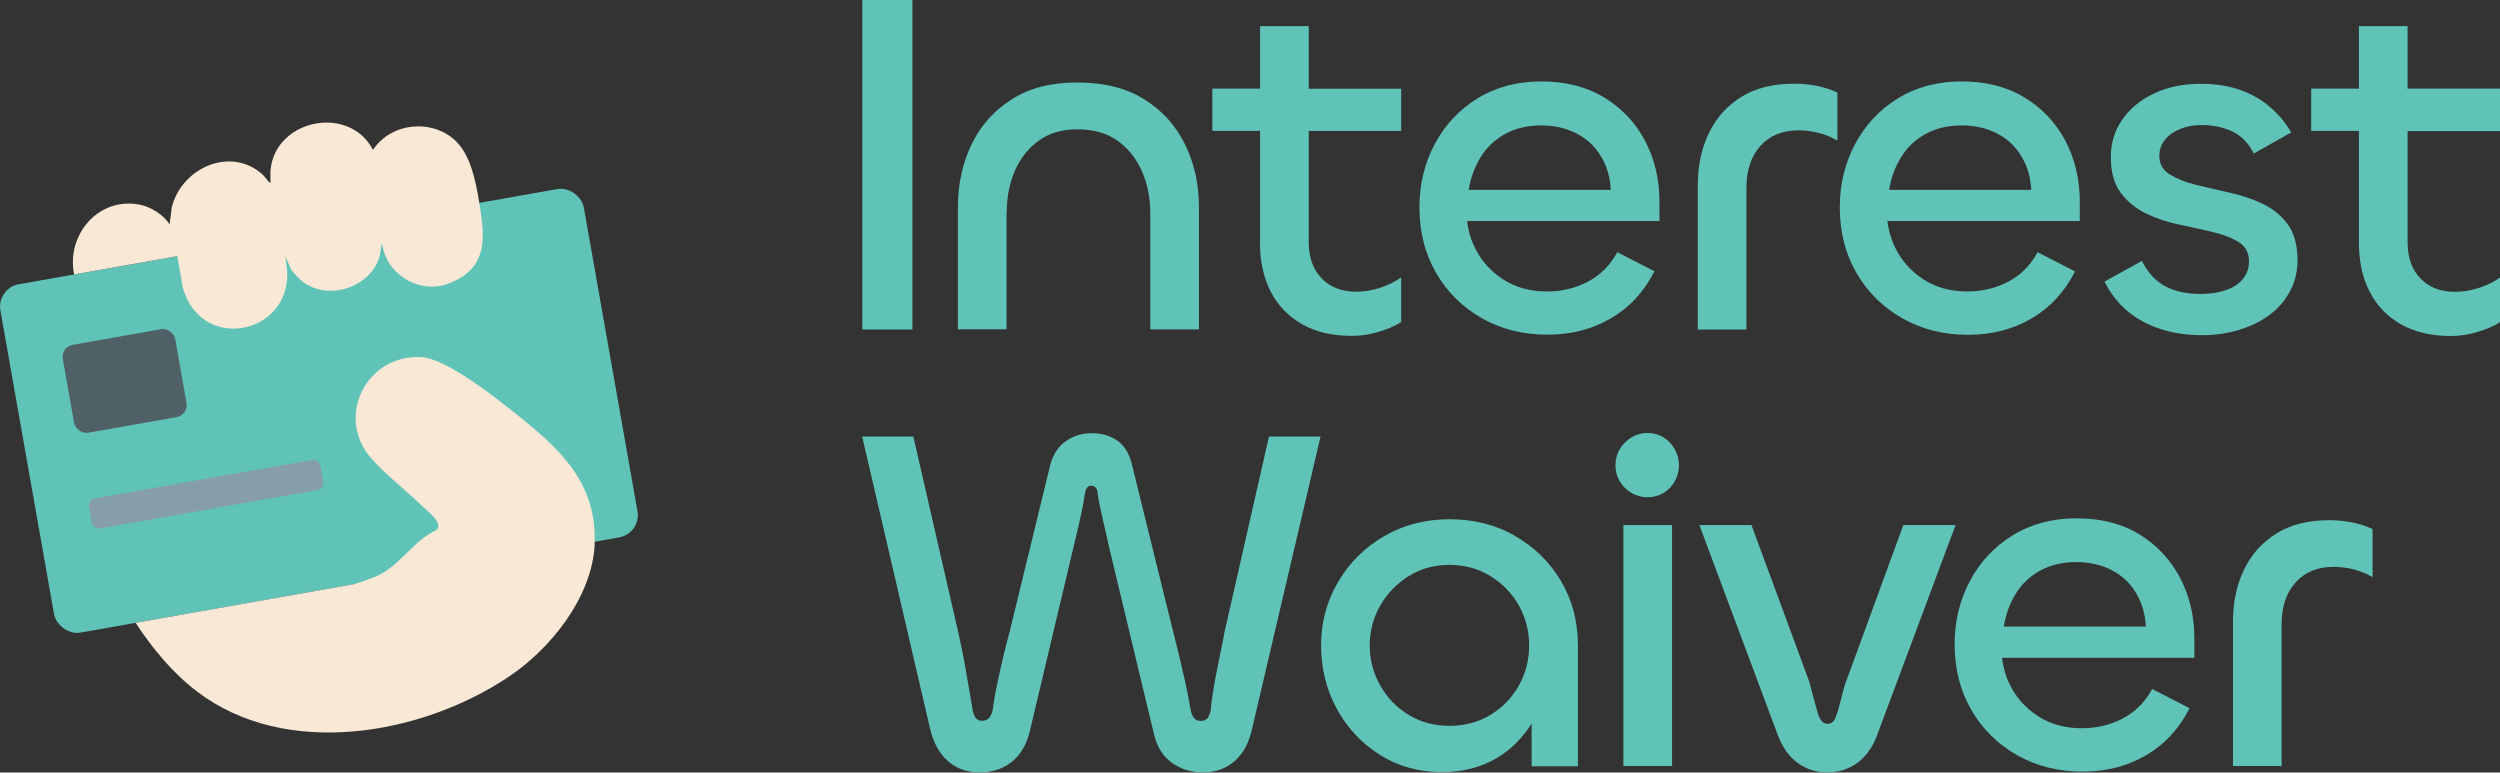
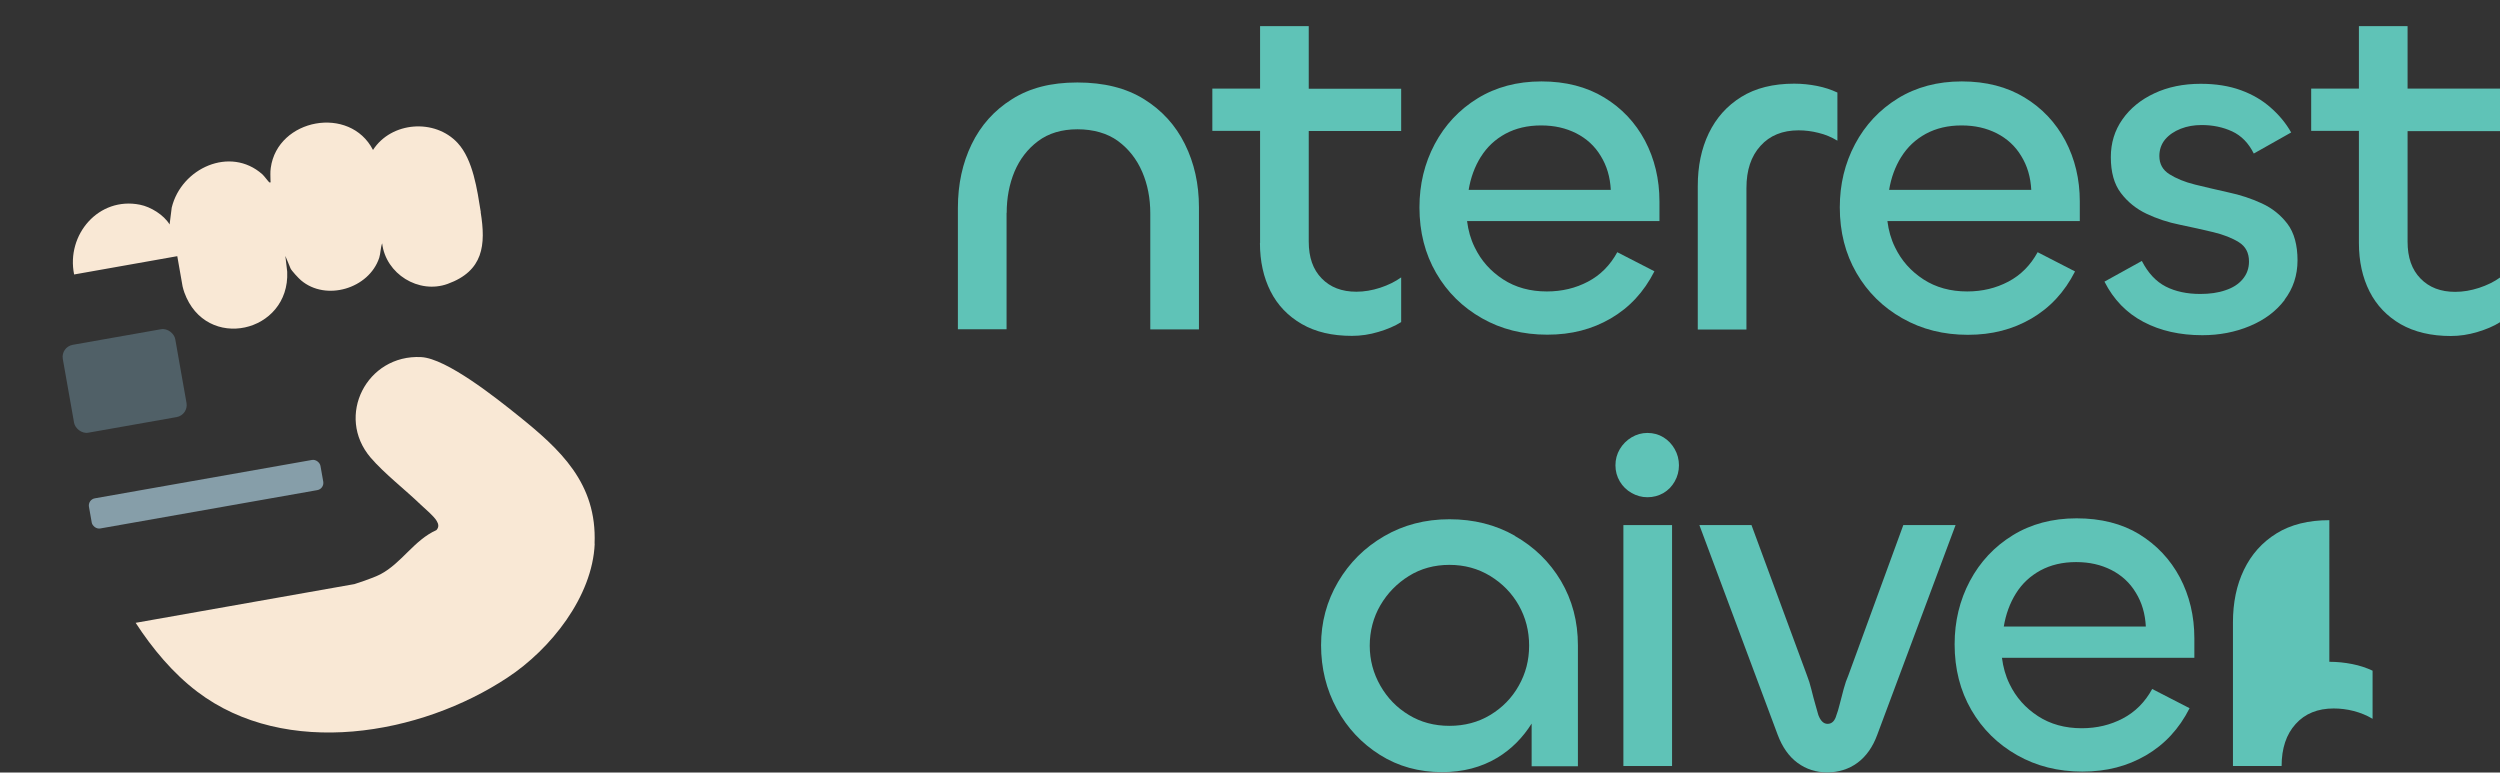
<svg xmlns="http://www.w3.org/2000/svg" id="Layer_1" data-name="Layer 1" viewBox="0 0 188.54 58.26">
  <rect x="0" y="0" width="188.54" height="58.26" fill="#333333" stroke="none" />
  <defs>
    <style>
      .cls-1 {
        fill: #5fc3b7;
      }

      .cls-2 {
        fill: #506067;
      }

      .cls-3 {
        fill: #869ea9;
      }

      .cls-4 {
        fill: #f9e8d5;
      }
    </style>
  </defs>
  <g>
-     <rect class="cls-1" x="65.03" width="3.78" height="24.85" />
    <path class="cls-1" d="M75.92,16.06c0-1.14.2-2.18.59-3.12.4-.94.99-1.71,1.78-2.3s1.78-.89,2.97-.89,2.26.3,3.06.89c.8.59,1.41,1.37,1.82,2.32.41.95.61,2,.61,3.13v8.75h3.67v-9.2c0-1.76-.35-3.34-1.06-4.77-.7-1.42-1.73-2.55-3.08-3.39-1.35-.84-3.02-1.26-5.03-1.26s-3.6.42-4.93,1.26c-1.34.84-2.35,1.97-3.04,3.39-.69,1.42-1.04,3.02-1.04,4.8v9.16h3.67v-8.79Z" />
    <path class="cls-1" d="M95.02,18.32c0,1.39.27,2.6.8,3.65.53,1.05,1.32,1.87,2.36,2.47s2.3.89,3.78.89c.67,0,1.34-.1,2-.3.67-.2,1.24-.44,1.71-.74v-3.37c-.45.32-.97.58-1.58.78-.61.2-1.21.3-1.8.3-1.09,0-1.96-.33-2.61-1-.66-.67-.98-1.59-.98-2.78v-8.34h6.97v-3.19h-6.97V1.97h-3.67v4.71h-3.6v3.19h3.6v8.46Z" />
    <path class="cls-1" d="M124.79,20.47l-2.82-1.45c-.54.99-1.28,1.73-2.21,2.22s-1.96.74-3.1.74c-1.26,0-2.36-.3-3.3-.91s-1.66-1.41-2.15-2.43c-.3-.61-.48-1.26-.57-1.97h14.51v-1.48c0-1.68-.37-3.21-1.09-4.58-.73-1.37-1.76-2.46-3.08-3.26-1.32-.8-2.9-1.21-4.73-1.21s-3.44.43-4.82,1.28c-1.38.85-2.46,2-3.23,3.45-.77,1.45-1.15,3.04-1.15,4.77,0,1.85.42,3.5,1.26,4.95.84,1.45,1.99,2.58,3.45,3.41,1.46.83,3.1,1.24,4.93,1.24s3.38-.41,4.78-1.22c1.41-.82,2.51-2,3.3-3.56ZM111.68,11.83c.46-.74,1.08-1.32,1.85-1.74.78-.42,1.67-.63,2.69-.63s1.87.2,2.65.59c.78.4,1.4.96,1.85,1.71.46.74.71,1.59.76,2.56h-10.72c.15-.91.45-1.74.91-2.48Z" />
    <path class="cls-1" d="M131.71,14.17c0-1.34.35-2.39,1.06-3.17.7-.78,1.66-1.17,2.87-1.17.49,0,1,.06,1.5.19.51.12.98.32,1.43.59v-3.63c-.47-.22-.98-.39-1.54-.5-.56-.11-1.13-.17-1.72-.17-1.58,0-2.91.33-3.99,1-1.08.67-1.89,1.58-2.45,2.74-.56,1.16-.83,2.49-.83,3.97v10.83h3.67v-10.68Z" />
    <path class="cls-1" d="M143.48,24.01c1.46.83,3.1,1.24,4.93,1.24s3.38-.41,4.78-1.22c1.41-.82,2.51-2,3.3-3.56l-2.82-1.45c-.54.99-1.28,1.73-2.21,2.22s-1.96.74-3.1.74c-1.26,0-2.36-.3-3.3-.91s-1.66-1.41-2.15-2.43c-.3-.61-.48-1.26-.57-1.97h14.51v-1.48c0-1.68-.37-3.21-1.09-4.58-.73-1.37-1.76-2.46-3.08-3.26-1.32-.8-2.9-1.21-4.73-1.21s-3.44.43-4.82,1.28c-1.38.85-2.46,2-3.23,3.45-.77,1.45-1.15,3.04-1.15,4.77,0,1.85.42,3.5,1.26,4.95.84,1.45,1.99,2.58,3.45,3.41ZM143.39,11.83c.46-.74,1.08-1.32,1.85-1.74.78-.42,1.67-.63,2.69-.63s1.87.2,2.65.59c.78.4,1.4.96,1.85,1.71.46.74.71,1.59.76,2.56h-10.72c.15-.91.45-1.74.91-2.48Z" />
    <path class="cls-1" d="M172.29,22.61c.65-.85.98-1.85.98-2.98s-.25-2.08-.76-2.75-1.15-1.18-1.93-1.54c-.78-.36-1.62-.64-2.52-.83-.9-.2-1.74-.4-2.52-.59s-1.42-.46-1.93-.78c-.51-.32-.76-.78-.76-1.37,0-.49.15-.91.44-1.26.3-.35.69-.61,1.17-.8.48-.19,1.01-.28,1.58-.28.84,0,1.61.16,2.3.48.69.32,1.24.88,1.63,1.67l2.82-1.59c-.39-.69-.91-1.32-1.54-1.87-.63-.56-1.38-1-2.26-1.32-.88-.32-1.89-.48-3.02-.48-1.31,0-2.48.24-3.5.72-1.03.48-1.83,1.14-2.41,1.97-.58.83-.87,1.77-.87,2.84,0,1.14.25,2.04.76,2.71.51.67,1.15,1.19,1.93,1.56.78.37,1.62.65,2.52.83.9.19,1.74.37,2.52.56.78.19,1.42.44,1.93.76.51.32.76.8.76,1.45,0,.52-.16.96-.48,1.34s-.75.65-1.3.83c-.54.19-1.18.28-1.89.28-1.01,0-1.89-.19-2.61-.56s-1.33-1.01-1.8-1.93l-2.82,1.56c.69,1.36,1.67,2.37,2.95,3.04,1.27.67,2.75,1,4.43,1,1.29,0,2.48-.23,3.58-.69s1.98-1.11,2.63-1.97Z" />
    <path class="cls-1" d="M188.54,9.87v-3.19h-6.97V1.97h-3.67v4.71h-3.6v3.19h3.6v8.46c0,1.39.27,2.6.8,3.65.53,1.05,1.32,1.87,2.35,2.47,1.04.59,2.3.89,3.78.89.67,0,1.33-.1,2-.3.67-.2,1.24-.44,1.71-.74v-3.37c-.44.32-.97.58-1.58.78-.61.2-1.21.3-1.8.3-1.09,0-1.96-.33-2.61-1-.66-.67-.98-1.59-.98-2.78v-8.34h6.97Z" />
-     <path class="cls-1" d="M92.33,47.8c-.17.87-.34,1.69-.5,2.47-.16.78-.28,1.45-.37,2.02-.09.57-.13.95-.13,1.15-.05.3-.13.53-.24.69s-.29.24-.54.24c-.22,0-.4-.08-.52-.24-.12-.16-.21-.4-.26-.72-.05-.35-.19-1.07-.43-2.17-.24-1.1-.53-2.3-.87-3.62l-3.12-12.65c-.2-.79-.56-1.37-1.09-1.74s-1.17-.56-1.91-.56-1.36.19-1.93.57c-.57.38-.96.96-1.19,1.72l-3.08,12.65c-.35,1.31-.64,2.52-.87,3.62-.24,1.1-.36,1.82-.39,2.17-.05.32-.14.56-.28.72-.14.16-.32.24-.54.24s-.39-.08-.5-.24c-.11-.16-.19-.39-.24-.69-.02-.2-.09-.58-.19-1.15-.1-.57-.22-1.24-.35-2.02-.14-.78-.3-1.6-.5-2.47l-3.41-14.87h-3.86l5.12,22.03c.25,1.06.7,1.88,1.35,2.45.65.57,1.45.85,2.39.85s1.7-.25,2.36-.74c.65-.49,1.12-1.24,1.39-2.22l3.3-13.91c.22-.91.41-1.71.56-2.39.15-.68.26-1.27.33-1.76.02-.17.07-.32.15-.43.07-.11.19-.17.33-.17s.27.06.35.17c.09.11.13.25.13.43.07.5.19,1.08.35,1.76.16.68.34,1.48.54,2.39l3.34,13.91c.22.99.67,1.73,1.35,2.22.68.49,1.47.74,2.36.74.94,0,1.74-.29,2.39-.85.65-.57,1.09-1.39,1.32-2.45l5.16-22.03h-3.89l-3.38,14.87Z" />
    <path class="cls-1" d="M114.24,40.4c-1.46-.83-3.1-1.24-4.93-1.24s-3.47.43-4.93,1.28c-1.46.85-2.62,2-3.47,3.45s-1.28,3.04-1.28,4.77.4,3.36,1.19,4.8c.79,1.45,1.87,2.6,3.25,3.47s2.94,1.3,4.69,1.3c1.58,0,2.97-.37,4.17-1.09,1.07-.65,1.92-1.52,2.58-2.57v3.22h3.49v-9.12c0-1.81-.43-3.42-1.28-4.86-.85-1.43-2.01-2.56-3.47-3.39ZM114.54,51.71c-.52.93-1.24,1.66-2.15,2.21s-1.94.82-3.08.82-2.16-.27-3.06-.82c-.9-.54-1.62-1.28-2.15-2.21-.53-.93-.8-1.93-.8-3.02s.27-2.13.8-3.04c.53-.91,1.25-1.65,2.15-2.21.9-.56,1.92-.84,3.06-.84s2.16.28,3.08.84c.91.56,1.63,1.29,2.15,2.21s.78,1.93.78,3.04-.26,2.1-.78,3.02Z" />
    <path class="cls-1" d="M125.45,32.98c-.36-.22-.76-.33-1.21-.33-.42,0-.82.11-1.19.33-.37.22-.67.52-.89.89-.22.37-.33.78-.33,1.22s.11.85.33,1.22c.22.37.52.66.89.87.37.21.77.32,1.19.32.45,0,.85-.11,1.21-.32.36-.21.64-.5.85-.87.21-.37.32-.78.32-1.22s-.11-.85-.32-1.22c-.21-.37-.49-.67-.85-.89Z" />
    <rect class="cls-1" x="122.43" y="39.6" width="3.67" height="18.17" />
    <path class="cls-1" d="M143.54,39.6l-4.15,11.35c-.12.27-.24.61-.35,1.02-.11.41-.21.79-.3,1.15-.09.36-.17.63-.24.8-.12.45-.35.67-.67.67-.3,0-.53-.22-.7-.67-.05-.17-.12-.43-.22-.78-.1-.35-.2-.72-.3-1.13-.1-.41-.21-.76-.33-1.06l-4.19-11.35h-3.93l5.9,15.8c.35.94.85,1.65,1.5,2.13.65.48,1.4.72,2.24.72s1.63-.24,2.28-.72c.65-.48,1.16-1.19,1.5-2.13l5.9-15.8h-3.93Z" />
    <path class="cls-1" d="M161.34,40.29c-1.32-.8-2.9-1.2-4.73-1.2s-3.44.43-4.82,1.28c-1.38.85-2.46,2-3.23,3.45-.77,1.45-1.15,3.04-1.15,4.77,0,1.85.42,3.5,1.26,4.95.84,1.45,1.99,2.58,3.45,3.41,1.46.83,3.1,1.24,4.93,1.24s3.38-.41,4.78-1.22c1.41-.82,2.51-2,3.3-3.56l-2.82-1.45c-.54.99-1.28,1.73-2.21,2.22s-1.96.74-3.1.74c-1.26,0-2.36-.3-3.3-.91s-1.66-1.41-2.15-2.43c-.3-.61-.48-1.27-.57-1.97h14.51v-1.48c0-1.68-.37-3.21-1.09-4.58-.73-1.37-1.76-2.46-3.08-3.27ZM151.12,47.24c.15-.91.45-1.74.91-2.48.46-.74,1.08-1.32,1.85-1.74.78-.42,1.67-.63,2.69-.63s1.87.2,2.65.59c.78.4,1.4.96,1.85,1.71.46.74.71,1.59.76,2.56h-10.72Z" />
-     <path class="cls-1" d="M175.67,39.23c-1.58,0-2.91.33-3.99,1-1.08.67-1.89,1.58-2.45,2.74-.56,1.16-.83,2.48-.83,3.97v10.83h3.67v-10.68c0-1.33.35-2.39,1.06-3.17.7-.78,1.66-1.17,2.87-1.17.49,0,1,.06,1.5.19s.98.32,1.43.59v-3.63c-.47-.22-.98-.39-1.54-.5-.56-.11-1.13-.17-1.72-.17Z" />
+     <path class="cls-1" d="M175.67,39.23c-1.58,0-2.91.33-3.99,1-1.08.67-1.89,1.58-2.45,2.74-.56,1.16-.83,2.48-.83,3.97v10.83h3.67c0-1.33.35-2.39,1.06-3.17.7-.78,1.66-1.17,2.87-1.17.49,0,1,.06,1.5.19s.98.32,1.43.59v-3.63c-.47-.22-.98-.39-1.54-.5-.56-.11-1.13-.17-1.72-.17Z" />
  </g>
-   <rect class="cls-1" x="1.71" y="17.64" width="44.68" height="26.68" rx="1.71" ry="1.71" transform="translate(-5.02 4.66) rotate(-10.02)" />
  <rect class="cls-3" x="6.68" y="36.12" width="17.73" height="2.31" rx=".55" ry=".55" transform="translate(-6.25 3.27) rotate(-10.02)" />
  <rect class="cls-2" x="5.1" y="25.37" width="8.61" height="6.73" rx=".92" ry=".92" transform="translate(-4.86 2.07) rotate(-10.02)" />
  <g>
    <path class="cls-4" d="M36.25,16c.4,2.48.21,4.43-2.49,5.41-2.18.79-4.67-.75-4.94-3.06-.13.35-.11.73-.22,1.09-.77,2.33-4.02,3.3-5.9,1.7-.17-.14-.72-.73-.79-.9l-.39-.94.14,1.19c.21,4.62-6.14,6.07-7.76,1.56-.05-.14-.09-.29-.13-.45l-.4-2.28-7.78,1.38c-.61-3,1.85-5.89,4.97-5.26.81.16,1.8.77,2.23,1.49l.16-1.27c.72-2.98,4.41-4.66,6.83-2.52.13.11.49.6.53.61.14.06.09-.07.09-.14,0-.32-.03-.61.02-.95.51-3.72,5.97-4.74,7.71-1.35,1.38-2.14,4.67-2.39,6.39-.52,1.16,1.26,1.47,3.54,1.74,5.21Z" />
    <path class="cls-4" d="M44.85,41.01c-.17,4-3.33,7.95-6.56,10.08-6.59,4.37-16.75,6.14-23.42,1.07-1.84-1.4-3.38-3.25-4.64-5.19l16.5-2.92s1.34-.42,1.96-.74c1.6-.84,2.54-2.58,4.22-3.33.21-.22.17-.46.02-.7-.21-.36-.86-.9-1.19-1.21-1.17-1.13-2.76-2.36-3.79-3.56-2.67-3.13-.29-7.79,3.81-7.58,1.92.1,5.69,3.11,7.25,4.36,3.25,2.6,6.02,5.15,5.83,9.71Z" />
  </g>
</svg>